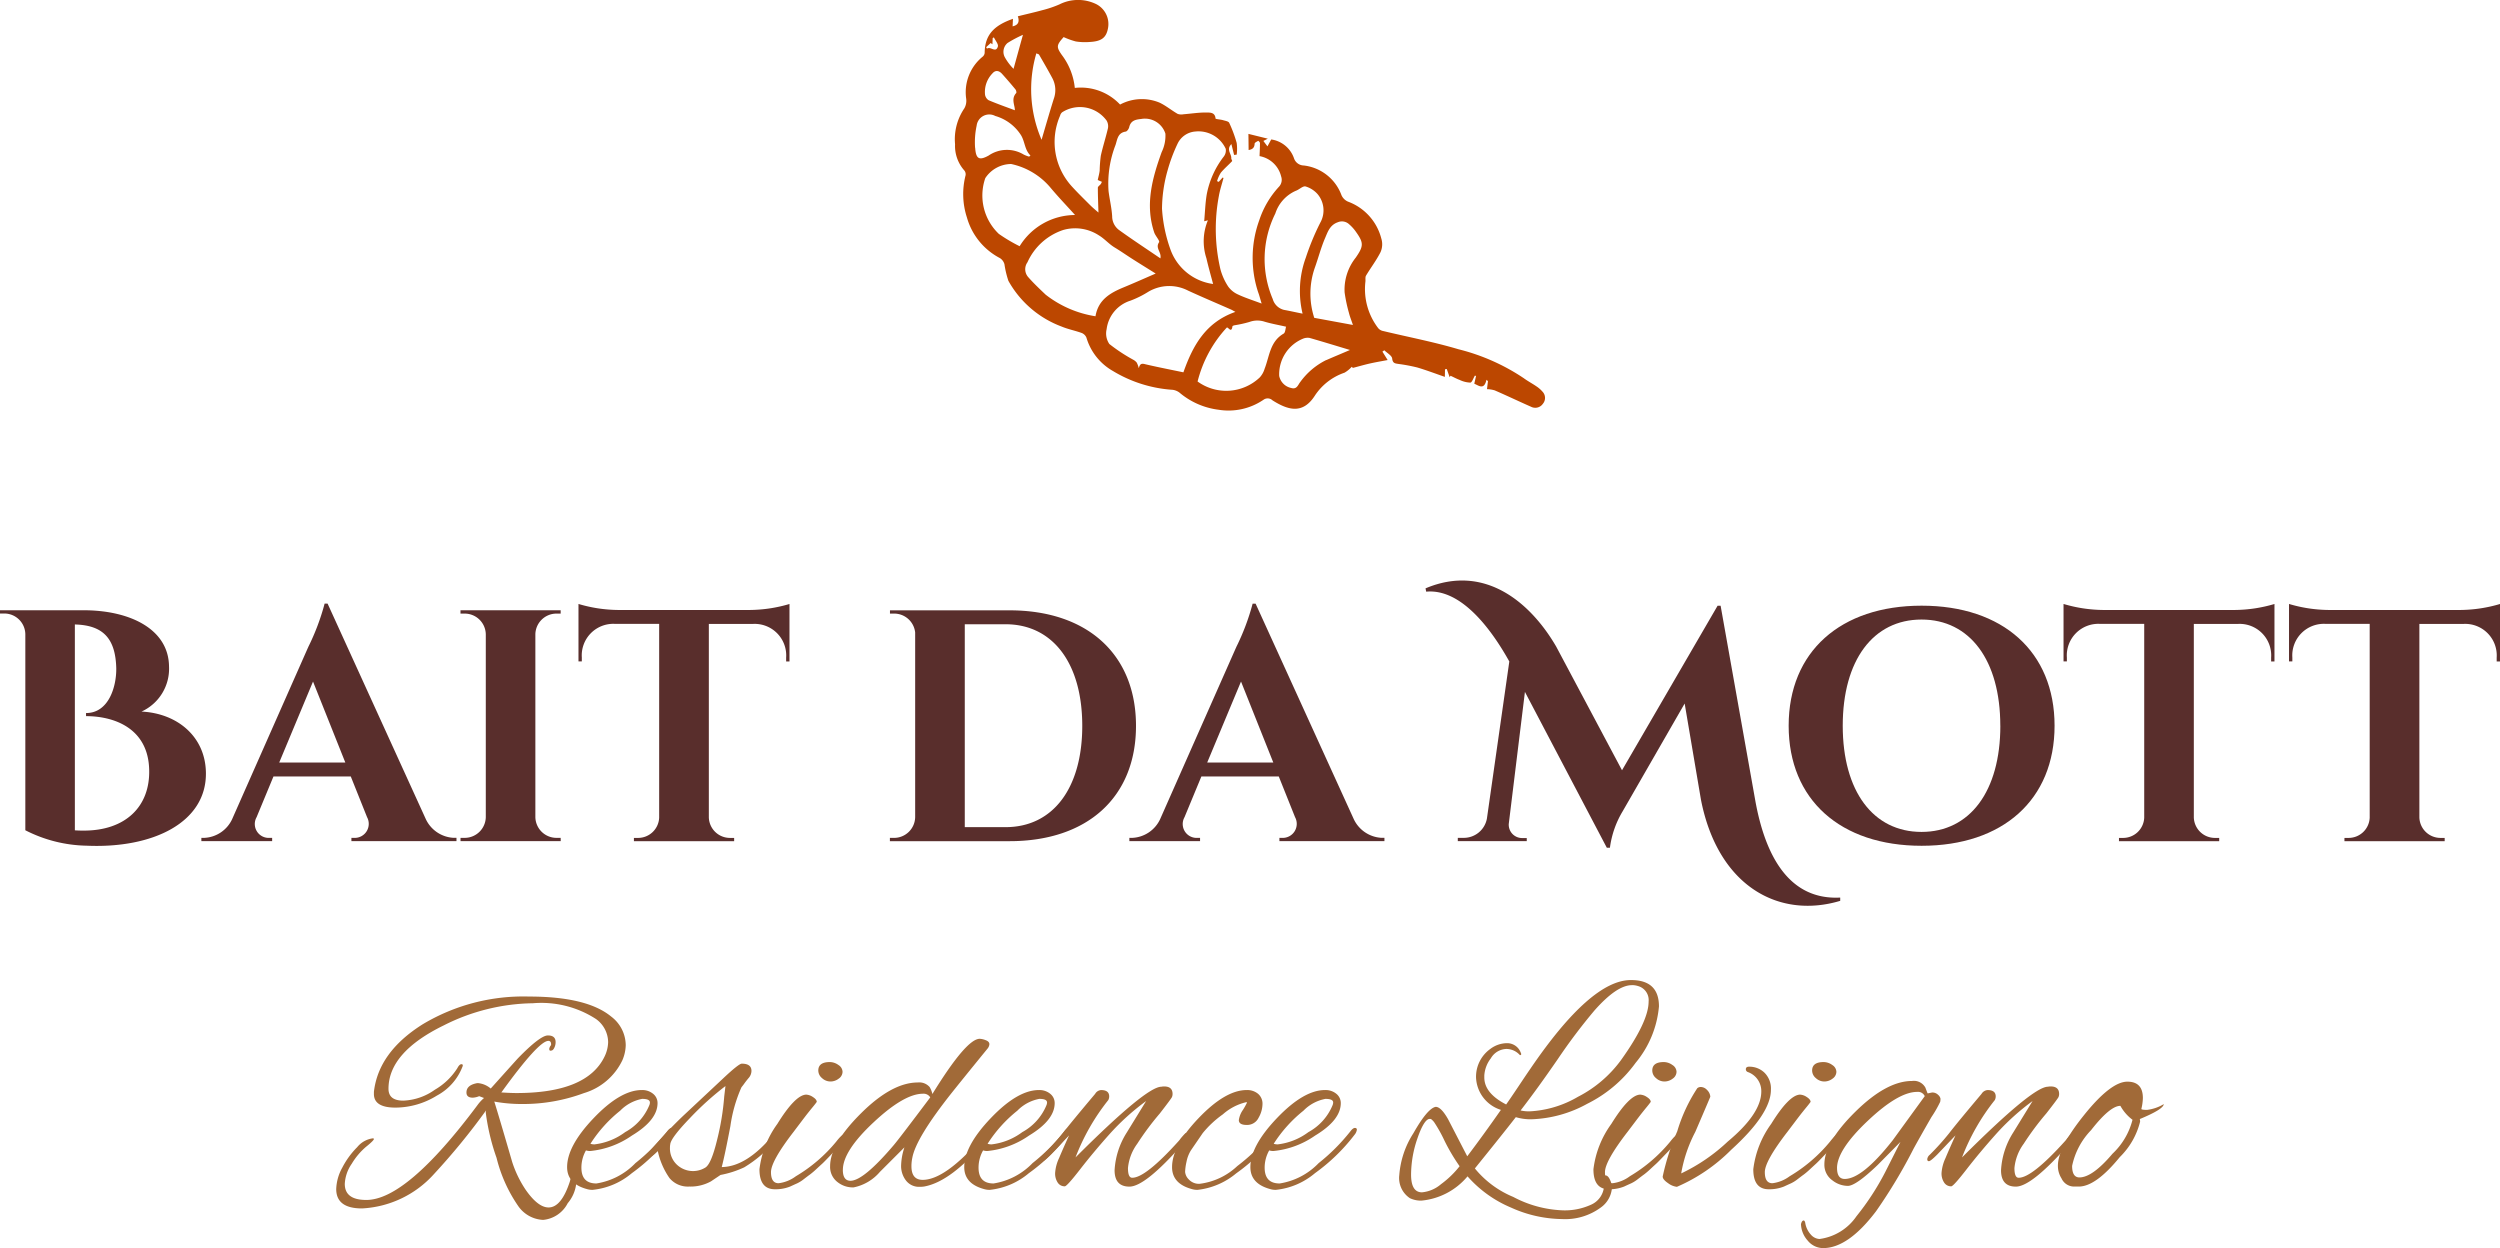
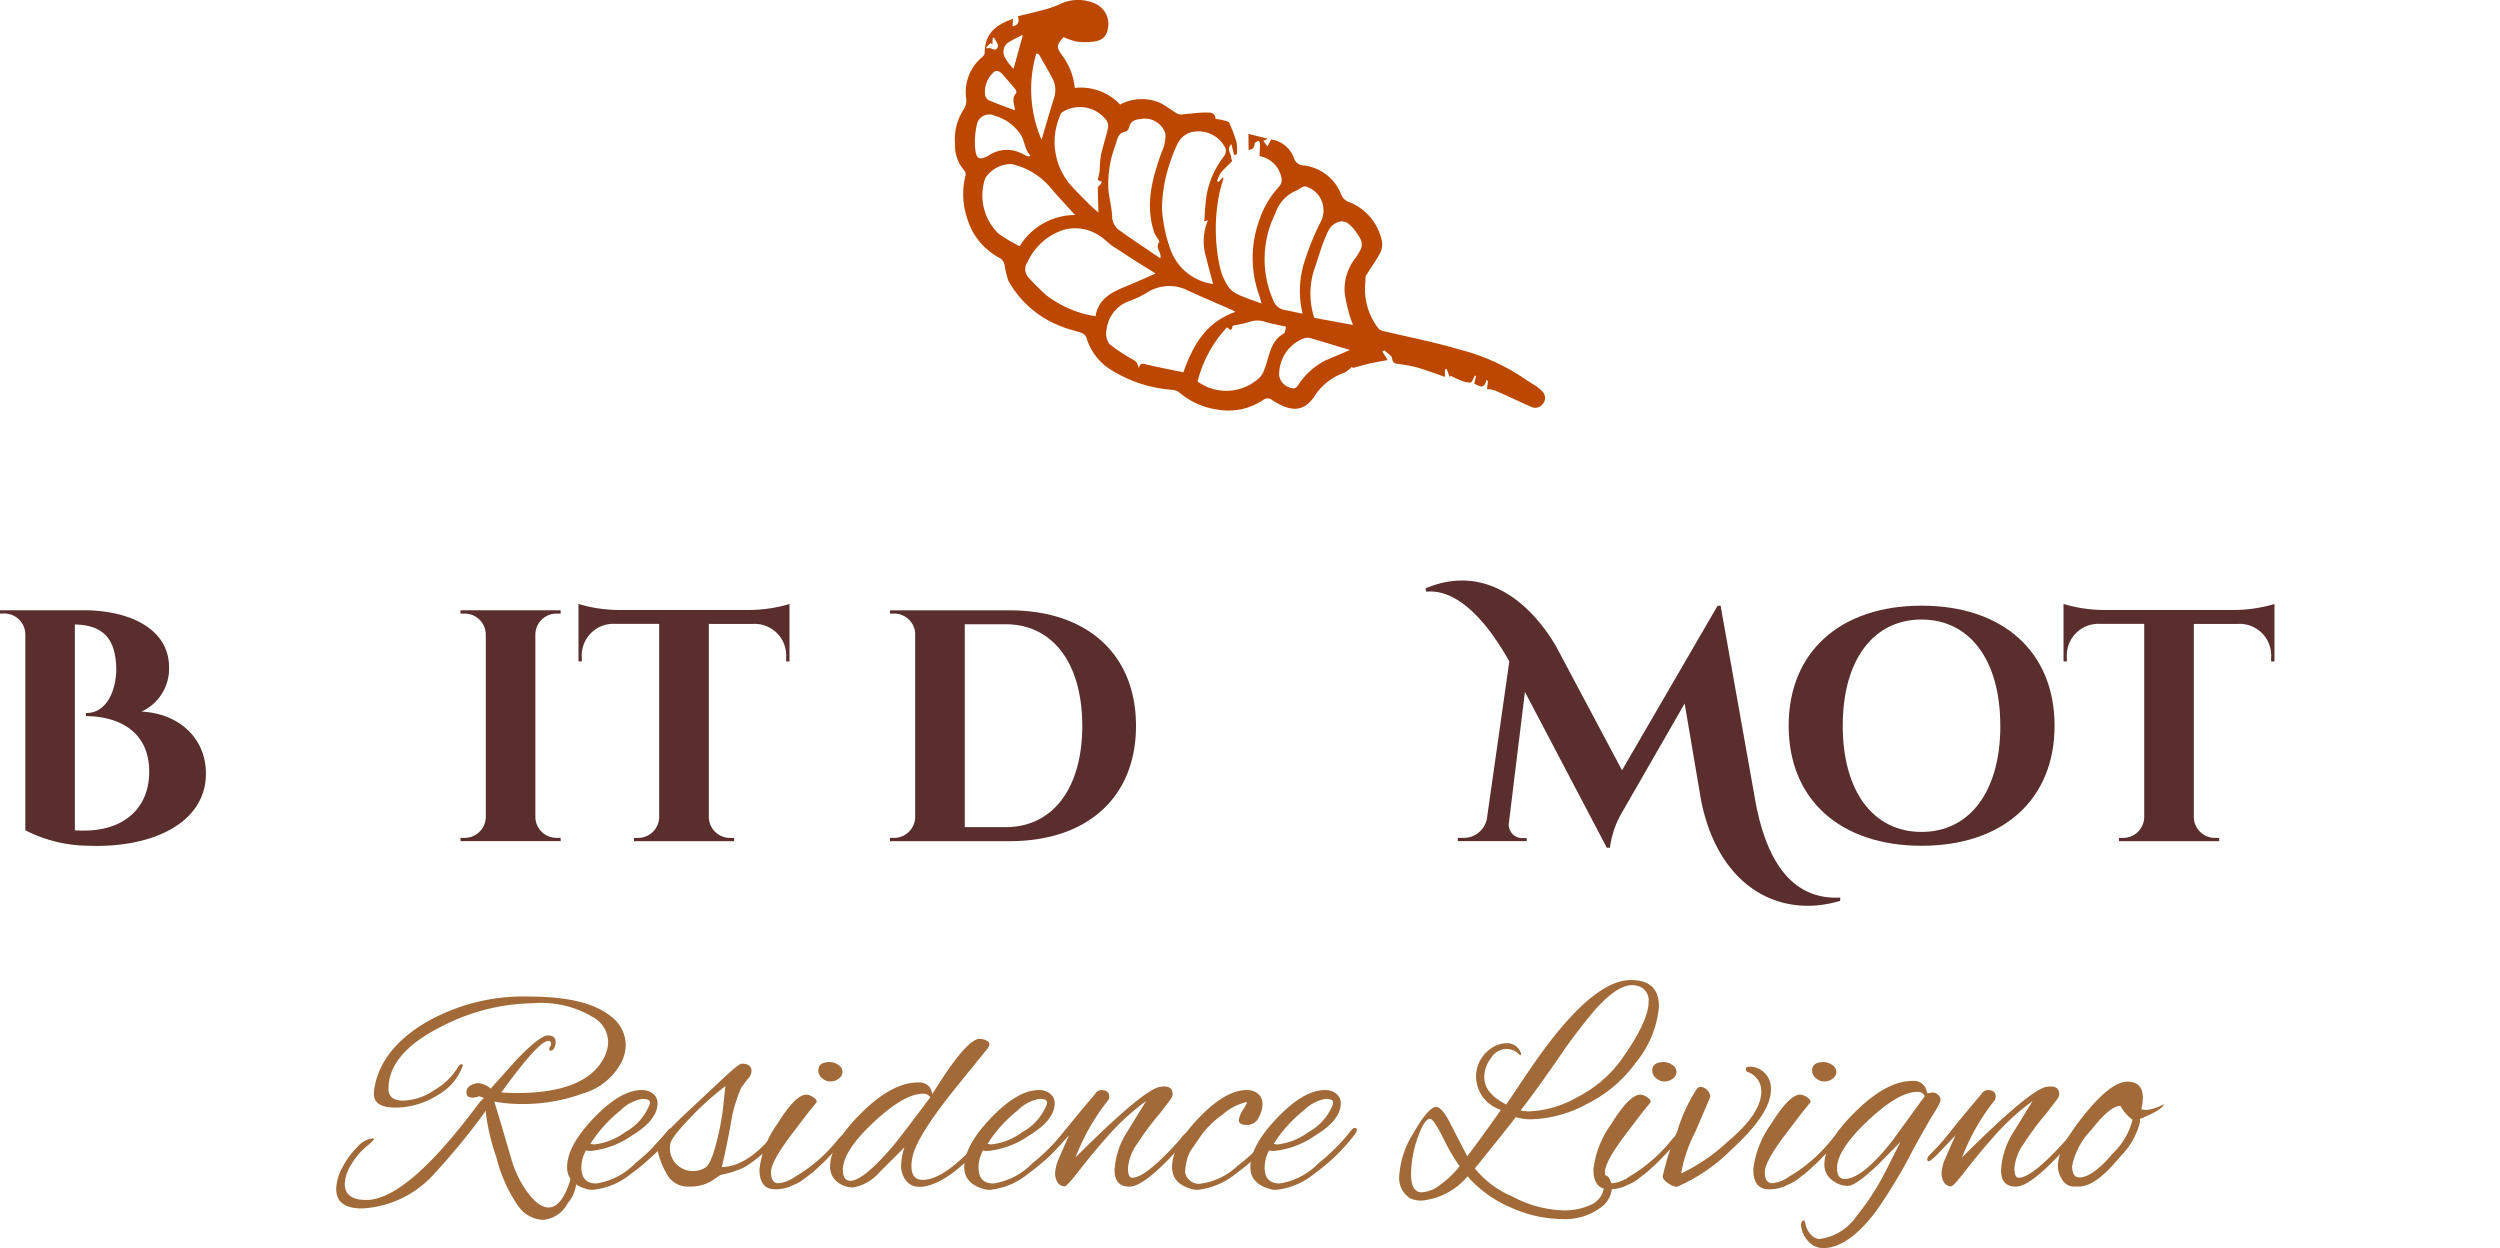
<svg xmlns="http://www.w3.org/2000/svg" viewBox="0 0 184.276 92">
  <defs>
    <style>
      .cls-1 {
        fill: #a16a38;
      }

      .cls-2 {
        fill: #592e2c;
      }

      .cls-3 {
        fill: #bc4700;
      }
    </style>
  </defs>
  <g id="Group_98" data-name="Group 98" transform="translate(0 0.026)">
    <g id="Group_268" data-name="Group 268">
      <g id="Group_85" data-name="Group 85" transform="translate(24.783 72.206)">
        <path id="Path_88" data-name="Path 88" class="cls-1" d="M140.741,384.358a11.239,11.239,0,0,1-2.08-.18q.313.983,1.319,4.451a8.2,8.2,0,0,0,.983,2.035q.916,1.32,1.7,1.319.94,0,1.565-1.9c.074-.3.152-.447.234-.447s.142.086.18.258a2.076,2.076,0,0,1,.057.347,2.7,2.7,0,0,1-.626,1.43,2.276,2.276,0,0,1-1.811,1.229,2.364,2.364,0,0,1-1.811-.983,10.791,10.791,0,0,1-1.622-3.588,16.053,16.053,0,0,1-.794-3.321.634.634,0,0,1,.021-.18,49.513,49.513,0,0,1-3.846,4.7,7.65,7.65,0,0,1-5.3,2.527q-1.9,0-1.9-1.43a3.486,3.486,0,0,1,.447-1.577,6.1,6.1,0,0,1,1.1-1.51,1.78,1.78,0,0,1,1.14-.648c.059,0,.09.016.09.045,0,.074-.187.261-.558.56a5.018,5.018,0,0,0-1.073,1.264,2.85,2.85,0,0,0-.515,1.487q0,1.185,1.588,1.184,2.974,0,8.184-6.978a3.035,3.035,0,0,1,.492-.537l-.357-.135a1.4,1.4,0,0,1-.468.111c-.314,0-.47-.127-.47-.381,0-.343.23-.566.693-.671a.608.608,0,0,1,.156-.021,1.666,1.666,0,0,1,.94.4q1.967-2.192,2.012-2.236,1.633-1.677,2.2-1.678c.381,0,.57.164.57.492a.923.923,0,0,1-.1.425c-.066.135-.144.2-.234.2q-.135.044-.135-.135a.547.547,0,0,1,.135-.269c.016-.209-.053-.312-.2-.312q-.717,0-3.465,3.8c.447.029.82.045,1.118.045q5.187,0,6.486-2.683a2.573,2.573,0,0,0,.267-1.073,2.127,2.127,0,0,0-.894-1.7,7.4,7.4,0,0,0-4.652-1.163,14.949,14.949,0,0,0-6.574,1.633q-4.071,1.99-4.07,4.673,0,.872,1.095.872a4.277,4.277,0,0,0,2.326-.806,4.837,4.837,0,0,0,1.655-1.588c.1-.193.2-.291.3-.291s.123.06.078.18a4.074,4.074,0,0,1-1.889,2.135,5.828,5.828,0,0,1-3.052.884q-1.589,0-1.588-1.007v-.156q.337-2.93,3.59-4.976a14.432,14.432,0,0,1,7.838-2.047q4.27,0,6.061,1.475a2.669,2.669,0,0,1,1.073,2.1,2.979,2.979,0,0,1-.246,1.118,4.583,4.583,0,0,1-2.839,2.425A12.832,12.832,0,0,1,140.741,384.358Z" transform="translate(-127.01 -375.213)" />
        <path id="Path_89" data-name="Path 89" class="cls-1" d="M216.107,419.106a1.4,1.4,0,0,1-.447-.066c-.954-.267-1.43-.806-1.43-1.61q0-1.566,1.969-3.624t3.534-2.057a1.248,1.248,0,0,1,.839.279.868.868,0,0,1,.324.683q0,1.253-1.889,2.392a6.456,6.456,0,0,1-3.075,1.14.994.994,0,0,1-.312-.045,2.576,2.576,0,0,0-.336,1.274q0,1.162,1.106,1.163a5.073,5.073,0,0,0,2.874-1.5,14.321,14.321,0,0,0,2.326-2.326c.135-.18.25-.267.347-.267s.144.045.144.135a.757.757,0,0,1-.18.38A13.763,13.763,0,0,1,219,417.877,5.3,5.3,0,0,1,216.107,419.106Zm4.226-6.439c0-.18-.189-.267-.57-.267a3.048,3.048,0,0,0-1.622.872,9.985,9.985,0,0,0-2.191,2.437.937.937,0,0,0,.291.045,4.683,4.683,0,0,0,2.269-.905,3.982,3.982,0,0,0,1.778-1.979A.541.541,0,0,0,220.334,412.667Z" transform="translate(-197.211 -403.633)" />
        <path id="Path_90" data-name="Path 90" class="cls-1" d="M249.644,410.457a3.115,3.115,0,0,1-1.6.38,1.755,1.755,0,0,1-1.454-.626,5.448,5.448,0,0,1-.861-1.99c-.269.269-.455.4-.56.4-.074,0-.111-.053-.111-.156a.373.373,0,0,1,.111-.269,33.543,33.543,0,0,1,2.5-2.638l2.818-2.638q1.209-1.141,1.43-1.141.717,0,.716.537a.811.811,0,0,1-.213.525c-.142.17-.246.306-.312.4s-.139.189-.213.279a10.684,10.684,0,0,0-.816,2.862q-.413,2.169-.638,3.019,1.856-.023,3.824-2.416c.148-.15.261-.224.336-.224s.111.049.111.144a.711.711,0,0,1-.2.392,9.033,9.033,0,0,1-2.416,2.125,7.279,7.279,0,0,1-1.744.56Zm-3.019-2.484a1.638,1.638,0,0,0,.5,1.241,1.734,1.734,0,0,0,2.092.234c.3-.164.591-.849.884-2.057a19.033,19.033,0,0,0,.525-3.2l.09-.761a21.817,21.817,0,0,0-2.628,2.371q-1.4,1.455-1.442,1.924A1.27,1.27,0,0,0,246.625,407.973Z" transform="translate(-222.025 -395.608)" />
        <path id="Path_91" data-name="Path 91" class="cls-1" d="M288.03,410.57q-1.141,0-1.14-1.475a7.132,7.132,0,0,1,1.319-3.343q1.32-2.134,2.125-2.158a.97.97,0,0,1,.5.18c.187.119.279.238.279.357-.074.105-.164.22-.269.347s-.217.265-.336.414-.283.361-.492.638-.41.541-.6.794q-1.677,2.169-1.676,2.985t.56.816a2.644,2.644,0,0,0,1.274-.515,11.3,11.3,0,0,0,2.974-2.55c.267-.343.451-.513.548-.513s.144.058.144.179-.172.357-.515.716l-.816.849c-.2.209-.339.347-.414.414s-.213.193-.414.38a5.573,5.573,0,0,1-.459.392c-.105.074-.254.187-.447.336a2.593,2.593,0,0,1-.513.324c-.15.066-.32.144-.515.234A2.872,2.872,0,0,1,288.03,410.57Zm4.685-9.157a.614.614,0,0,1,.3.5.624.624,0,0,1-.279.5.988.988,0,0,1-.615.213.907.907,0,0,1-.615-.246.729.729,0,0,1-.279-.56q0-.626.849-.626A1.1,1.1,0,0,1,292.715,401.413Z" transform="translate(-255.693 -395.141)" />
        <path id="Path_92" data-name="Path 92" class="cls-1" d="M321.118,396.45q2.505-4.068,3.489-4.07a1.363,1.363,0,0,1,.435.1c.185.068.279.168.279.3a.6.6,0,0,1-.111.291q-1.788,2.192-2.662,3.288-2.64,3.331-2.907,4.786a2.972,2.972,0,0,0-.066.626q0,1.007.827,1.007,1.654,0,4.316-3.063a.877.877,0,0,1,.381-.258c.1-.021.156,0,.156.078a.446.446,0,0,1-.135.267q-2.6,3.108-4.607,3.466a1.652,1.652,0,0,1-.314.021,1.2,1.2,0,0,1-1.04-.48,1.748,1.748,0,0,1-.347-1.04,4.551,4.551,0,0,1,.246-1.387l-1.811,1.811a3.431,3.431,0,0,1-1.934,1.14,1.8,1.8,0,0,1-1.173-.38,1.4,1.4,0,0,1-.56-1.184q0-1.633,2.281-3.9t4.182-2.269a1.012,1.012,0,0,1,.872.336A1.662,1.662,0,0,1,321.118,396.45Zm-6.6,5.59q0,.8.56.806.96,0,3.2-2.638.4-.471,2.683-3.51a.57.57,0,0,0-.537-.269q-1.387,0-3.645,2.113T314.521,402.041Z" transform="translate(-277.175 -388.042)" />
        <path id="Path_93" data-name="Path 93" class="cls-1" d="M366.127,419.106a1.405,1.405,0,0,1-.447-.066c-.954-.267-1.43-.806-1.43-1.61q0-1.566,1.969-3.624t3.534-2.057a1.248,1.248,0,0,1,.839.279.868.868,0,0,1,.324.683q0,1.253-1.889,2.392a6.456,6.456,0,0,1-3.075,1.14.993.993,0,0,1-.312-.045,2.576,2.576,0,0,0-.336,1.274q0,1.162,1.106,1.163a5.073,5.073,0,0,0,2.874-1.5,14.321,14.321,0,0,0,2.326-2.326c.135-.18.25-.267.347-.267s.144.045.144.135a.758.758,0,0,1-.18.38,13.763,13.763,0,0,1-2.907,2.818A5.31,5.31,0,0,1,366.127,419.106Zm4.226-6.439c0-.18-.189-.267-.57-.267a3.048,3.048,0,0,0-1.622.872,9.986,9.986,0,0,0-2.191,2.437.937.937,0,0,0,.291.045,4.684,4.684,0,0,0,2.269-.905,3.982,3.982,0,0,0,1.778-1.979A.581.581,0,0,0,370.354,412.667Z" transform="translate(-317.958 -403.633)" />
        <path id="Path_94" data-name="Path 94" class="cls-1" d="M397.651,410.647c.4,0,.6.156.6.47a.582.582,0,0,1-.066.267,15.855,15.855,0,0,0-2.416,4.227q5.21-5.21,6.328-5.21a.967.967,0,0,1,.2-.021c.418,0,.626.187.626.558a.605.605,0,0,1-.045.224q-.044.111-.894,1.208a20.733,20.733,0,0,0-1.666,2.236,3.583,3.583,0,0,0-.683,1.789c0,.478.1.716.314.716q.983,0,3.421-2.706a1.807,1.807,0,0,0,.156-.2c.224-.267.357-.4.4-.4s.066.076.066.224a1.013,1.013,0,0,1-.312.582q-2.772,3.152-3.936,3.153-1.095,0-1.095-1.208a5.765,5.765,0,0,1,.894-2.773l1.43-2.326a17.382,17.382,0,0,0-2.706,2.449q-1.185,1.329-2.158,2.583t-1.13,1.253a.6.6,0,0,1-.525-.279,1.205,1.205,0,0,1-.189-.693,3.04,3.04,0,0,1,.291-1.106q.29-.694.738-1.676l-1.342,1.409q-.492.492-.615.492c-.082,0-.123-.049-.123-.144a.5.5,0,0,1,.18-.324,18.635,18.635,0,0,0,1.43-1.588q.582-.758,2.392-2.907A.556.556,0,0,1,397.651,410.647Z" transform="translate(-341.275 -402.53)" />
        <path id="Path_95" data-name="Path 95" class="cls-1" d="M444.627,419.106a1.4,1.4,0,0,1-.447-.066c-.954-.267-1.43-.806-1.43-1.61q0-1.566,1.969-3.624t3.534-2.057a1.244,1.244,0,0,1,.839.279.951.951,0,0,1,.324.761,2.1,2.1,0,0,1-.291,1.007.936.936,0,0,1-.872.525c-.388,0-.581-.119-.581-.357a1.723,1.723,0,0,1,.3-.749,4.843,4.843,0,0,0,.3-.537c0-.021-.021-.033-.066-.033a3.964,3.964,0,0,0-1.711.894,7.525,7.525,0,0,0-1.487,1.387l-.872,1.274a2.524,2.524,0,0,0-.324.849,3.963,3.963,0,0,0-.1.738.9.9,0,0,0,.279.558,1.008,1.008,0,0,0,.794.314,4.917,4.917,0,0,0,2.773-1.307,14.335,14.335,0,0,0,2.55-2.494.337.337,0,0,1,.267-.135c.1,0,.156.029.156.09a.39.39,0,0,1-.111.224,13.341,13.341,0,0,1-2.941,2.851A5.358,5.358,0,0,1,444.627,419.106Z" transform="translate(-381.14 -403.633)" />
        <path id="Path_96" data-name="Path 96" class="cls-1" d="M474.2,419.106a1.4,1.4,0,0,1-.447-.066c-.954-.267-1.43-.806-1.43-1.61q0-1.566,1.969-3.624t3.532-2.057a1.244,1.244,0,0,1,.839.279.874.874,0,0,1,.324.683q0,1.253-1.889,2.392a6.456,6.456,0,0,1-3.075,1.14.994.994,0,0,1-.312-.045,2.576,2.576,0,0,0-.336,1.274q0,1.162,1.106,1.163a5.073,5.073,0,0,0,2.874-1.5,14.324,14.324,0,0,0,2.326-2.326c.135-.18.25-.267.347-.267s.144.045.144.135a.757.757,0,0,1-.18.38,13.763,13.763,0,0,1-2.907,2.818A5.3,5.3,0,0,1,474.2,419.106Zm4.226-6.439c0-.18-.191-.267-.572-.267a3.048,3.048,0,0,0-1.621.872,9.984,9.984,0,0,0-2.191,2.437.937.937,0,0,0,.291.045,4.683,4.683,0,0,0,2.269-.905,3.983,3.983,0,0,0,1.778-1.979A.548.548,0,0,0,478.424,412.667Z" transform="translate(-404.94 -403.633)" />
        <path id="Path_97" data-name="Path 97" class="cls-1" d="M547.73,372.1a7.536,7.536,0,0,1-1.721,4.16,9.765,9.765,0,0,1-3.567,3.019,9.083,9.083,0,0,1-4.1,1.141,3.75,3.75,0,0,1-1.163-.156q-.94,1.209-3.019,3.78a7.19,7.19,0,0,0,2.829,2.1,8.421,8.421,0,0,0,3.522.983,4.635,4.635,0,0,0,2.191-.4,1.606,1.606,0,0,0,.983-1.475,2.452,2.452,0,0,0-.045-.47c-.031-.148.018-.224.144-.224s.238.107.336.324a1.42,1.42,0,0,1,.146.57,1.951,1.951,0,0,1-.827,1.475,4.429,4.429,0,0,1-2.863.849,9.365,9.365,0,0,1-3.756-.849,8.8,8.8,0,0,1-3.2-2.3,5.033,5.033,0,0,1-3.4,1.789,1.877,1.877,0,0,1-.849-.18,1.783,1.783,0,0,1-.782-1.7,6.624,6.624,0,0,1,1.04-3.087q1.039-1.832,1.643-1.945.4,0,.917.917l1.409,2.728q1.185-1.566,2.482-3.421a2.611,2.611,0,0,1-1.834-2.392,2.526,2.526,0,0,1,1.052-2.1,2.067,2.067,0,0,1,1.241-.425,1.066,1.066,0,0,1,1,.693c.045.09.049.144.012.168s-.064.027-.078.012a1.345,1.345,0,0,0-.962-.447h-.045a1.374,1.374,0,0,0-1.13.693,2.291,2.291,0,0,0-.48,1.274v.135q0,1.162,1.61,1.99c.18-.254.466-.673.861-1.263s.7-1.048.929-1.376q4.449-6.53,7.4-6.531Q547.729,370.15,547.73,372.1Zm-14.693,11.784a14.1,14.1,0,0,1-1.118-1.889,10.425,10.425,0,0,0-.771-1.376c-.127-.148-.213-.224-.258-.224h-.09c-.267.045-.56.523-.872,1.43a8.209,8.209,0,0,0-.47,2.673q0,1.308.806,1.307a2.511,2.511,0,0,0,1.4-.6A6.94,6.94,0,0,0,533.037,383.879Zm12.7-13.349q-1.118,0-2.773,1.879a42.092,42.092,0,0,0-2.673,3.544q-1.531,2.225-2.761,3.813a2.876,2.876,0,0,0,.648.066,7.791,7.791,0,0,0,3.579-1.073,9.009,9.009,0,0,0,3.175-2.706q2.034-2.839,2.035-4.316a1.072,1.072,0,0,0-.782-1.142A1.463,1.463,0,0,0,545.74,370.531Z" transform="translate(-450.23 -370.15)" />
        <path id="Path_98" data-name="Path 98" class="cls-1" d="M603.07,410.57q-1.141,0-1.14-1.475a7.132,7.132,0,0,1,1.319-3.343q1.32-2.134,2.125-2.158a.964.964,0,0,1,.5.18c.187.119.279.238.279.357-.076.105-.164.22-.269.347s-.217.265-.336.414-.283.361-.492.638-.41.541-.6.794q-1.677,2.169-1.676,2.985c0,.544.185.816.56.816a2.643,2.643,0,0,0,1.274-.515,11.305,11.305,0,0,0,2.974-2.55c.267-.343.451-.513.548-.513s.146.058.146.179-.172.357-.515.716l-.816.849c-.2.209-.34.347-.414.414s-.213.193-.414.38a5.552,5.552,0,0,1-.459.392c-.105.074-.254.187-.447.336a2.545,2.545,0,0,1-.515.324c-.148.066-.32.144-.513.234A2.889,2.889,0,0,1,603.07,410.57Zm4.685-9.157a.613.613,0,0,1,.3.5.624.624,0,0,1-.279.5.993.993,0,0,1-.615.213.911.911,0,0,1-.615-.246.729.729,0,0,1-.279-.56q0-.626.849-.626A1.1,1.1,0,0,1,607.755,401.413Z" transform="translate(-509.26 -395.141)" />
        <path id="Path_99" data-name="Path 99" class="cls-1" d="M634.441,402.92a1.6,1.6,0,0,1,1.14.447,1.645,1.645,0,0,1,.47,1.253q0,1.768-2.929,4.427a12.727,12.727,0,0,1-4,2.728,1.3,1.3,0,0,1-.648-.267c-.267-.18-.4-.343-.4-.492a17.615,17.615,0,0,1,1.073-3.333,12,12,0,0,1,1.475-3.175.4.4,0,0,1,.291-.09.64.64,0,0,1,.425.213.766.766,0,0,1,.246.5q0,.023-1.106,2.593a10.345,10.345,0,0,0-1.04,3.063,13.327,13.327,0,0,0,3.432-2.349q2.47-2.058,2.472-3.69a1.49,1.49,0,0,0-.983-1.43.215.215,0,0,1-.156-.2C634.2,402.988,634.275,402.92,634.441,402.92Z" transform="translate(-530.299 -396.526)" />
        <path id="Path_100" data-name="Path 100" class="cls-1" d="M663.459,410.57q-1.141,0-1.14-1.475a7.133,7.133,0,0,1,1.319-3.343q1.32-2.134,2.125-2.158a.964.964,0,0,1,.5.18c.187.119.279.238.279.357-.076.105-.164.22-.269.347s-.217.265-.336.414-.283.361-.492.638-.41.541-.6.794q-1.677,2.169-1.676,2.985c0,.544.185.816.56.816A2.644,2.644,0,0,0,665,409.61a11.3,11.3,0,0,0,2.974-2.55c.267-.343.451-.513.548-.513s.146.058.146.179-.172.357-.515.716l-.816.849c-.2.209-.34.347-.414.414s-.213.193-.414.38a5.564,5.564,0,0,1-.458.392c-.105.074-.254.187-.447.336a2.546,2.546,0,0,1-.515.324c-.148.066-.32.144-.513.234A2.882,2.882,0,0,1,663.459,410.57Zm4.685-9.157a.614.614,0,0,1,.3.5.625.625,0,0,1-.279.5.992.992,0,0,1-.615.213.911.911,0,0,1-.615-.246.729.729,0,0,1-.279-.56q0-.626.849-.626A1.1,1.1,0,0,1,668.145,401.413Z" transform="translate(-557.866 -395.141)" />
        <path id="Path_101" data-name="Path 101" class="cls-1" d="M689.667,409.235l.312-.066a.6.6,0,0,1,.459.18.5.5,0,0,1,.168.279,1.4,1.4,0,0,1-.021.224,8.464,8.464,0,0,1-.648,1.13q-.784,1.364-1.3,2.3a38.561,38.561,0,0,1-2.773,4.628q-2.058,2.728-3.912,2.728a1.467,1.467,0,0,1-1.13-.548,1.91,1.91,0,0,1-.5-1.22c.045-.18.111-.267.2-.267.045,0,.082.053.111.156a1.672,1.672,0,0,0,.425.894.9.9,0,0,0,.626.314,3.918,3.918,0,0,0,2.728-1.678,19.14,19.14,0,0,0,2.125-3.265l1.118-2.215-1.678,1.7q-1.61,1.542-2.2,1.543a1.865,1.865,0,0,1-1.13-.4,1.4,1.4,0,0,1-.6-1.184q0-1.633,2.293-3.891t4.17-2.258a.963.963,0,0,1,.983.492c.045.119.082.221.113.3S689.651,409.235,689.667,409.235Zm-6.687,5.5q0,.8.56.806,1.3,0,3.534-2.839l2.371-3.264a.544.544,0,0,0-.558-.314q-1.387,0-3.645,2.135T682.979,414.736Z" transform="translate(-572.354 -400.872)" />
        <path id="Path_102" data-name="Path 102" class="cls-1" d="M732.5,410.647c.4,0,.6.156.6.47a.582.582,0,0,1-.066.267,15.855,15.855,0,0,0-2.416,4.227q5.21-5.21,6.33-5.21a.966.966,0,0,1,.2-.021c.417,0,.626.187.626.558a.606.606,0,0,1-.045.224c-.031.074-.328.476-.9,1.208a20.725,20.725,0,0,0-1.666,2.236,3.583,3.583,0,0,0-.683,1.789c0,.478.1.716.312.716q.983,0,3.421-2.706a1.815,1.815,0,0,0,.156-.2c.224-.267.357-.4.4-.4s.066.076.066.224a1.013,1.013,0,0,1-.312.582q-2.772,3.152-3.936,3.153-1.095,0-1.095-1.208a5.765,5.765,0,0,1,.894-2.773l1.43-2.326a17.382,17.382,0,0,0-2.706,2.449q-1.185,1.329-2.158,2.583t-1.13,1.253a.6.6,0,0,1-.525-.279,1.206,1.206,0,0,1-.191-.693,3.08,3.08,0,0,1,.291-1.106q.29-.694.738-1.676l-1.343,1.409q-.492.492-.615.492c-.082,0-.123-.049-.123-.144a.49.49,0,0,1,.18-.324,18.635,18.635,0,0,0,1.43-1.588q.582-.758,2.392-2.907A.574.574,0,0,1,732.5,410.647Z" transform="translate(-610.778 -402.53)" />
        <path id="Path_103" data-name="Path 103" class="cls-1" d="M783.449,411.508a5.514,5.514,0,0,1-1.5,2.617q-1.768,2.169-3.019,2.17h-.357a1.02,1.02,0,0,1-.917-.6,1.717,1.717,0,0,1-.267-.939q0-1.341,1.957-3.768t3.165-2.425q1.141,0,1.141,1.208a3.708,3.708,0,0,1-.113.806c.016.045.156.066.425.066a3.121,3.121,0,0,0,1.229-.425q-.023.38-1.766,1.1A.96.96,0,0,1,783.449,411.508Zm-1.454-1.163q-.761,0-2.158,1.789a5.359,5.359,0,0,0-1.4,2.638q0,.849.537.849.96,0,2.437-1.744a5.182,5.182,0,0,0,1.477-2.505A3.2,3.2,0,0,1,781.995,410.345Z" transform="translate(-650.483 -401.065)" />
      </g>
      <g id="Group_96" data-name="Group 96" transform="translate(0 42.765)">
        <g id="Group_86" data-name="Group 86" transform="translate(0 2.191)">
          <path id="Path_104" data-name="Path 104" class="cls-2" d="M10.432,237.968a3.471,3.471,0,0,0,2.027-3.323c-.029-2.759-2.884-4.145-6.3-4.145L0,230.5l0,.24H.312a1.551,1.551,0,0,1,1.555,1.506V245.6h0v1.116a10.287,10.287,0,0,0,4.511,1.138c4.906.219,8.843-1.717,8.8-5.364C15.15,239.827,13.087,238.1,10.432,237.968Zm-4.258,8.775c-.217,0-.435-.006-.656-.021V231.548c2.144.053,3,1.095,3.052,3.235.016,1.358-.562,3.3-2.232,3.294l.006.228c2.018,0,4.578.855,4.652,3.949C11.068,244.98,9.239,246.746,6.174,246.742Z" transform="translate(0 -230.5)" />
        </g>
        <g id="Group_87" data-name="Group 87" transform="translate(14.843 1.707)">
-           <path id="Path_105" data-name="Path 105" class="cls-2" d="M92.6,243.87a2.4,2.4,0,0,0,2.074,1.409h.2v.244H87.13v-.24h.215a1.035,1.035,0,0,0,.939-1.526l-1.2-3h-5.7l-1.243,3a1.023,1.023,0,0,0,.931,1.526h.215v.24H76.07v-.242h.219a2.385,2.385,0,0,0,2.045-1.37L83.955,231.2a16.96,16.96,0,0,0,1.2-3.185h.219Zm-5.92-4.143L84.3,233.759l-2.492,5.969Z" transform="translate(-76.07 -228.02)" />
-         </g>
+           </g>
        <g id="Group_88" data-name="Group 88" transform="translate(33.943 2.193)">
          <path id="Path_106" data-name="Path 106" class="cls-2" d="M181.338,247.527h-7.386l0-.242h.306a1.558,1.558,0,0,0,1.557-1.528V232.272a1.557,1.557,0,0,0-1.557-1.518h-.308l0-.244h7.384l0,.244h-.308a1.558,1.558,0,0,0-1.557,1.512v13.491a1.557,1.557,0,0,0,1.557,1.528h.308Z" transform="translate(-173.95 -230.51)" />
        </g>
        <g id="Group_89" data-name="Group 89" transform="translate(42.649 1.727)">
          <path id="Path_107" data-name="Path 107" class="cls-2" d="M231.234,228.563a10.547,10.547,0,0,0,2.88-.441v4.236l-.246,0v-.285a2.325,2.325,0,0,0-2.431-2.482H228.17v14.266a1.557,1.557,0,0,0,1.557,1.508h.308l0,.242h-7.388l0-.242h.306a1.557,1.557,0,0,0,1.555-1.489V229.587h-3.268a2.327,2.327,0,0,0-2.433,2.482v.285l-.246,0V228.12a10.533,10.533,0,0,0,2.88.443Z" transform="translate(-218.57 -228.12)" />
        </g>
        <g id="Group_90" data-name="Group 90" transform="translate(65.594 2.197)">
          <path id="Path_108" data-name="Path 108" class="cls-2" d="M344.98,230.53c5.743,0,9.321,3.257,9.321,8.515s-3.579,8.5-9.321,8.5h-8.82l0-.242h.306a1.558,1.558,0,0,0,1.557-1.526V232.161a1.557,1.557,0,0,0-1.549-1.391h-.308l0-.24Zm-3.3,15.981h3.007c3.485,0,5.653-2.861,5.653-7.466,0-4.621-2.178-7.489-5.653-7.489h-3.007Z" transform="translate(-336.16 -230.53)" />
        </g>
        <g id="Group_91" data-name="Group 91" transform="translate(83.246 1.707)">
-           <path id="Path_109" data-name="Path 109" class="cls-2" d="M443.147,243.87a2.4,2.4,0,0,0,2.074,1.409h.2v.244H437.68v-.24h.215a1.035,1.035,0,0,0,.939-1.526l-1.2-3h-5.706l-1.243,3a1.023,1.023,0,0,0,.931,1.526h.215v.24H426.62v-.242h.219a2.385,2.385,0,0,0,2.045-1.37l5.622-12.707a16.957,16.957,0,0,0,1.2-3.185h.219Zm-5.918-4.143-2.379-5.969-2.492,5.969Z" transform="translate(-426.62 -228.02)" />
-         </g>
+           </g>
        <g id="Group_92" data-name="Group 92" transform="translate(105.073)">
          <path id="Path_110" data-name="Path 110" class="cls-2" d="M562.777,235.417c.743,4.207,2.531,7.417,6.273,7.222v.242c-4.543,1.362-9.023-1.095-10.266-7.462l-1.2-7.083-4.57,7.944a6.959,6.959,0,0,0-.939,2.687h-.228l-6.037-11.487-1.192,9.733a.984.984,0,0,0,.948,1.038h.379v.23h-5.083v-.244h.388a1.734,1.734,0,0,0,1.758-1.421l1.651-11.579c-1.229-2.2-3.464-5.393-6.127-5.146l-.049-.244c4.439-1.877,7.811,1.157,9.63,4.289l4.853,9.12,7.046-12.129h.222Z" transform="translate(-538.48 -219.27)" />
        </g>
        <g id="Group_93" data-name="Group 93" transform="translate(131.836 1.854)">
          <path id="Path_111" data-name="Path 111" class="cls-2" d="M695.247,237.619c0,5.464-3.826,8.849-9.8,8.849s-9.8-3.385-9.8-8.849,3.826-8.849,9.8-8.849S695.247,232.155,695.247,237.619Zm-4,0c0-4.827-2.242-7.827-5.807-7.827s-5.807,3-5.807,7.827,2.242,7.827,5.807,7.827S691.25,242.447,691.25,237.619Z" transform="translate(-675.64 -228.77)" />
        </g>
        <g id="Group_94" data-name="Group 94" transform="translate(152.108 1.727)">
          <path id="Path_112" data-name="Path 112" class="cls-2" d="M792.194,228.563a10.548,10.548,0,0,0,2.88-.441v4.236l-.246,0v-.285a2.325,2.325,0,0,0-2.431-2.482H789.13v14.266a1.557,1.557,0,0,0,1.557,1.508H791l0,.242h-7.388l0-.242h.306a1.557,1.557,0,0,0,1.555-1.489V229.587h-3.268a2.327,2.327,0,0,0-2.433,2.482v.285l-.246,0V228.12a10.533,10.533,0,0,0,2.88.443Z" transform="translate(-779.53 -228.12)" />
        </g>
        <g id="Group_95" data-name="Group 95" transform="translate(168.733 1.727)">
-           <path id="Path_113" data-name="Path 113" class="cls-2" d="M877.394,228.563a10.547,10.547,0,0,0,2.88-.441v4.236l-.246,0v-.285a2.325,2.325,0,0,0-2.431-2.482H874.33v14.266a1.557,1.557,0,0,0,1.557,1.508h.308l0,.242h-7.388l0-.242h.306a1.557,1.557,0,0,0,1.555-1.489V229.587h-3.268a2.327,2.327,0,0,0-2.433,2.482v.285l-.246,0V228.12a10.533,10.533,0,0,0,2.88.443Z" transform="translate(-864.73 -228.12)" />
-         </g>
+           </g>
      </g>
      <g id="XMLID_1_" transform="translate(70.397 -0.026)">
        <g id="XMLID_2_" transform="translate(0 0)">
          <path id="Path_114" data-name="Path 114" class="cls-3" d="M367.219.721c-.6.166-1.212.3-1.819.455.142.425.012.652-.386.741.008-.17.018-.347.027-.556-1.378.484-2.076,1.163-2.086,2.515a.413.413,0,0,1-.148.275,3.374,3.374,0,0,0-1.216,3.085,1.129,1.129,0,0,1-.135.726,4.045,4.045,0,0,0-.683,2.644,2.719,2.719,0,0,0,.691,1.943.449.449,0,0,1,.084.347,5.577,5.577,0,0,0,.1,3.112A4.868,4.868,0,0,0,364.081,19a.776.776,0,0,1,.332.451,7.108,7.108,0,0,0,.291,1.222,7.483,7.483,0,0,0,3.92,3.37c.476.2,1,.3,1.487.476a.628.628,0,0,1,.345.343,4.193,4.193,0,0,0,1.963,2.464A9.7,9.7,0,0,0,376.71,28.7a1.041,1.041,0,0,1,.611.219,5.52,5.52,0,0,0,2.87,1.257,4.576,4.576,0,0,0,3.315-.734.519.519,0,0,1,.667.043c1.14.718,2.223,1.046,3.116-.341a4.26,4.26,0,0,1,2.193-1.7,2.243,2.243,0,0,0,.533-.435c.01.01.076.078.08.084.449-.117.855-.236,1.264-.328.447-.1.9-.176,1.3-.252l-.386-.621.14-.1c.2.2.556.388.58.609.039.367.232.361.468.4a12.44,12.44,0,0,1,1.374.258c.679.2,1.341.453,2.041.695.006-.267.008-.412.01-.558l.129-.025.217.611c.02-.037.041-.074.061-.111.224.1.441.222.671.306a2.006,2.006,0,0,0,.79.2c.125-.01.222-.33.334-.511l.088.016c-.041.183-.084.367-.131.574.351.152.724.484.9-.291l.107.107c-.021.183-.045.367-.07.587a2.19,2.19,0,0,1,.57.09c.9.39,1.78.812,2.675,1.206a.681.681,0,0,0,.876-.22.668.668,0,0,0-.037-.9,2.162,2.162,0,0,0-.439-.382c-.308-.211-.642-.386-.942-.607a15.256,15.256,0,0,0-4.808-2.129c-1.822-.541-3.7-.9-5.551-1.344a.624.624,0,0,1-.365-.213,4.736,4.736,0,0,1-.944-3.4c.025-.156-.025-.347.047-.468.349-.587.773-1.134,1.075-1.742a1.427,1.427,0,0,0,.053-.993,3.942,3.942,0,0,0-2.459-2.722.928.928,0,0,1-.476-.472,3.374,3.374,0,0,0-2.779-2.191.774.774,0,0,1-.718-.519,2.092,2.092,0,0,0-1.682-1.4c-.088.162-.183.334-.279.509-.121-.16-.209-.275-.3-.4l.326-.166-1.428-.353c.006.427.01.792.014,1.19.258-.045.433-.146.443-.47,0-.074.164-.15.263-.209.012-.006.131.105.131.162,0,.332-.02.661-.031.966a2,2,0,0,1,1.592,1.5.743.743,0,0,1-.148.743,6.771,6.771,0,0,0-1.471,2.5,8.129,8.129,0,0,0-.082,5.274c.088.228.146.468.263.851-.671-.252-1.218-.423-1.731-.665a1.792,1.792,0,0,1-.734-.589,4.377,4.377,0,0,1-.576-1.286,13.092,13.092,0,0,1-.113-5.382c.078-.451.226-.89.343-1.335-.021-.012-.043-.023-.064-.033-.1.107-.191.215-.289.32l-.123-.053a2.47,2.47,0,0,1,.279-.622c.252-.306.56-.562.831-.853.025-.027-.066-.144-.061-.215.023-.318-.392-.634.008-1.042l.2.8.191-.023a3.24,3.24,0,0,0,0-.859,9.357,9.357,0,0,0-.552-1.485c-.053-.115-.3-.148-.468-.2-.183-.053-.537-.068-.54-.119-.033-.468-.425-.437-.675-.441-.562-.008-1.124.086-1.688.129a.805.805,0,0,1-.429-.029c-.457-.263-.87-.613-1.344-.833a3.406,3.406,0,0,0-2.9.146A3.964,3.964,0,0,0,369.6,6.455a4.829,4.829,0,0,0-.958-2.431c-.412-.591-.4-.72.135-1.317a5.491,5.491,0,0,0,.9.324,4.327,4.327,0,0,0,1.019.037c.868-.045,1.216-.312,1.348-1A1.65,1.65,0,0,0,371.2.289,3.056,3.056,0,0,0,368.462.3,8.012,8.012,0,0,1,367.219.721Zm22.61,15.792a2.956,2.956,0,0,1,.517.583c.556.786.544,1.03-.047,1.879a3.785,3.785,0,0,0-.812,2.554,11.128,11.128,0,0,0,.322,1.518c.064.265.17.519.291.88l-2.851-.525a5.784,5.784,0,0,1,.037-3.68c.265-.734.459-1.5.767-2.213.193-.447.347-.95.937-1.155A.777.777,0,0,1,389.828,16.512Zm-5.641,5.5a7.537,7.537,0,0,1,.191-6.3,2.753,2.753,0,0,1,1.508-1.674c.254-.086.519-.371.722-.322a1.909,1.909,0,0,1,.88.56,1.854,1.854,0,0,1,.2,2.119,18.478,18.478,0,0,0-1.06,2.562,7.152,7.152,0,0,0-.24,4.135c-.509-.1-.939-.2-1.368-.277A1.144,1.144,0,0,1,384.187,22.009ZM363.066,3.45c.111-.1.221-.2.332-.306l.129.094.018-.457.09-.053c.105.228.345.5.293.677-.152.511-.544-.043-.8.156Q363.093,3.506,363.066,3.45Zm.183,3.912a.585.585,0,0,1-.267-.414,1.961,1.961,0,0,1,.546-1.563c.23-.269.494-.207.712.037.336.373.665.753.983,1.14.055.066.094.232.055.273-.4.431-.08.921-.1,1.266C364.54,7.862,363.886,7.632,363.25,7.363Zm-1,3.506a5.79,5.79,0,0,1,.115-1.631.937.937,0,0,1,1.374-.714,3.341,3.341,0,0,1,1.9,1.422c.291.484.263,1.081.693,1.491l-.1.084a2.273,2.273,0,0,1-.4-.154,2.387,2.387,0,0,0-2.587.076C362.553,11.823,362.311,11.695,362.255,10.869Zm9.706-1.984a.81.81,0,0,1,.088.542c-.158.681-.377,1.348-.527,2.029a10.109,10.109,0,0,0-.084,1.093c-.023.22-.088.437-.142.695.111.049.2.09.306.133a1.153,1.153,0,0,1-.076.16c-.074.094-.221.183-.222.275,0,.581.025,1.163.045,1.83-.232-.2-.429-.363-.609-.542-.472-.474-.954-.941-1.4-1.436a4.853,4.853,0,0,1-.819-5.163.5.5,0,0,1,.146-.246A2.433,2.433,0,0,1,371.96,8.885Zm2.533-.14a1.581,1.581,0,0,1,1.789,1.081A2.765,2.765,0,0,1,376,11.191c-.693,1.926-1.231,3.862-.55,5.91.088.265.433.622.359.732-.3.441.2.716.1,1.186-1.052-.716-2.072-1.385-3.062-2.1a1.26,1.26,0,0,1-.494-1c-.037-.624-.189-1.241-.267-1.865a7.886,7.886,0,0,1,.517-3.4c.137-.423.164-.89.747-.98.105-.016.232-.2.261-.332C373.726,8.857,374.081,8.785,374.493,8.744Zm-10.476,8.482A3.907,3.907,0,0,1,363,13.107a2.3,2.3,0,0,1,1.908-1.044,5.209,5.209,0,0,1,2.882,1.723c.572.687,1.194,1.333,1.828,2.037a4.809,4.809,0,0,0-4.086,2.3A11.8,11.8,0,0,1,364.017,17.226Zm10.3,9.875a1.847,1.847,0,0,0-.148-.4.851.851,0,0,0-.265-.215,12.451,12.451,0,0,1-1.754-1.157,1.369,1.369,0,0,1-.2-1.089,2.529,2.529,0,0,1,1.743-2.1,7.163,7.163,0,0,0,1.315-.65,3.027,3.027,0,0,1,2.948-.094c1.052.484,2.117.933,3.177,1.4.059.025.111.06.308.168-2.164.761-3.12,2.431-3.832,4.455-.923-.193-1.842-.371-2.751-.583C374.608,26.778,374.421,26.7,374.321,27.1Zm4.336,1a9.114,9.114,0,0,1,2.152-3.981c.1-.07.34.461.42-.094,0-.033.1-.064.164-.078a8.641,8.641,0,0,0,1.079-.24,1.711,1.711,0,0,1,1.138-.018c.486.144.987.232,1.571.365-.049.148-.053.437-.181.511-1.009.583-1.04,1.67-1.4,2.587a1.641,1.641,0,0,1-.361.644A3.591,3.591,0,0,1,378.657,28.1Zm9.483-1.588a5.214,5.214,0,0,0-1.92,1.629c-.162.2-.242.56-.665.429a1.137,1.137,0,0,1-.88-.884,2.836,2.836,0,0,1,1.8-2.767.925.925,0,0,1,.433-.039c.954.273,1.9.564,2.983.89C389.212,26.06,388.673,26.28,388.14,26.516ZM373.83,19.053c.527.338,1.061.665,1.731,1.085-.855.369-1.592.7-2.342,1.009-1,.41-1.893.917-2.094,2.139a7.957,7.957,0,0,1-3.672-1.59c-.435-.414-.874-.827-1.27-1.276a.878.878,0,0,1-.074-1.112,4.406,4.406,0,0,1,2.644-2.384,3.2,3.2,0,0,1,2.623.4c.418.252.73.628,1.143.882C372.961,18.471,373.389,18.772,373.83,19.053Zm4.646-9.384a2.209,2.209,0,0,1,2.248,1.274.737.737,0,0,1-.142.568,6.516,6.516,0,0,0-1.264,2.825c-.1.622-.121,1.257-.181,1.947l.273-.07a4.021,4.021,0,0,0-.111,2.794c.148.648.332,1.286.494,1.9a3.893,3.893,0,0,1-3.114-2.463,10.791,10.791,0,0,1-.652-3.087,10.628,10.628,0,0,1,.414-2.831,12.04,12.04,0,0,1,.73-1.953A1.573,1.573,0,0,1,378.476,9.669ZM366.967,4.006c.334.578.669,1.153.983,1.742a1.874,1.874,0,0,1,.1,1.51c-.314,1-.6,2-.9,3.021a9.4,9.4,0,0,1-.386-6.373C366.867,3.954,366.944,3.965,366.967,4.006Zm-1.883,1.042a3.9,3.9,0,0,1-.63-.831.848.848,0,0,1,.191-1.077,8.91,8.91,0,0,1,1.132-.6C365.521,3.46,365.3,4.266,365.084,5.048Z" transform="translate(-360.772 0.026)" />
        </g>
      </g>
    </g>
  </g>
</svg>